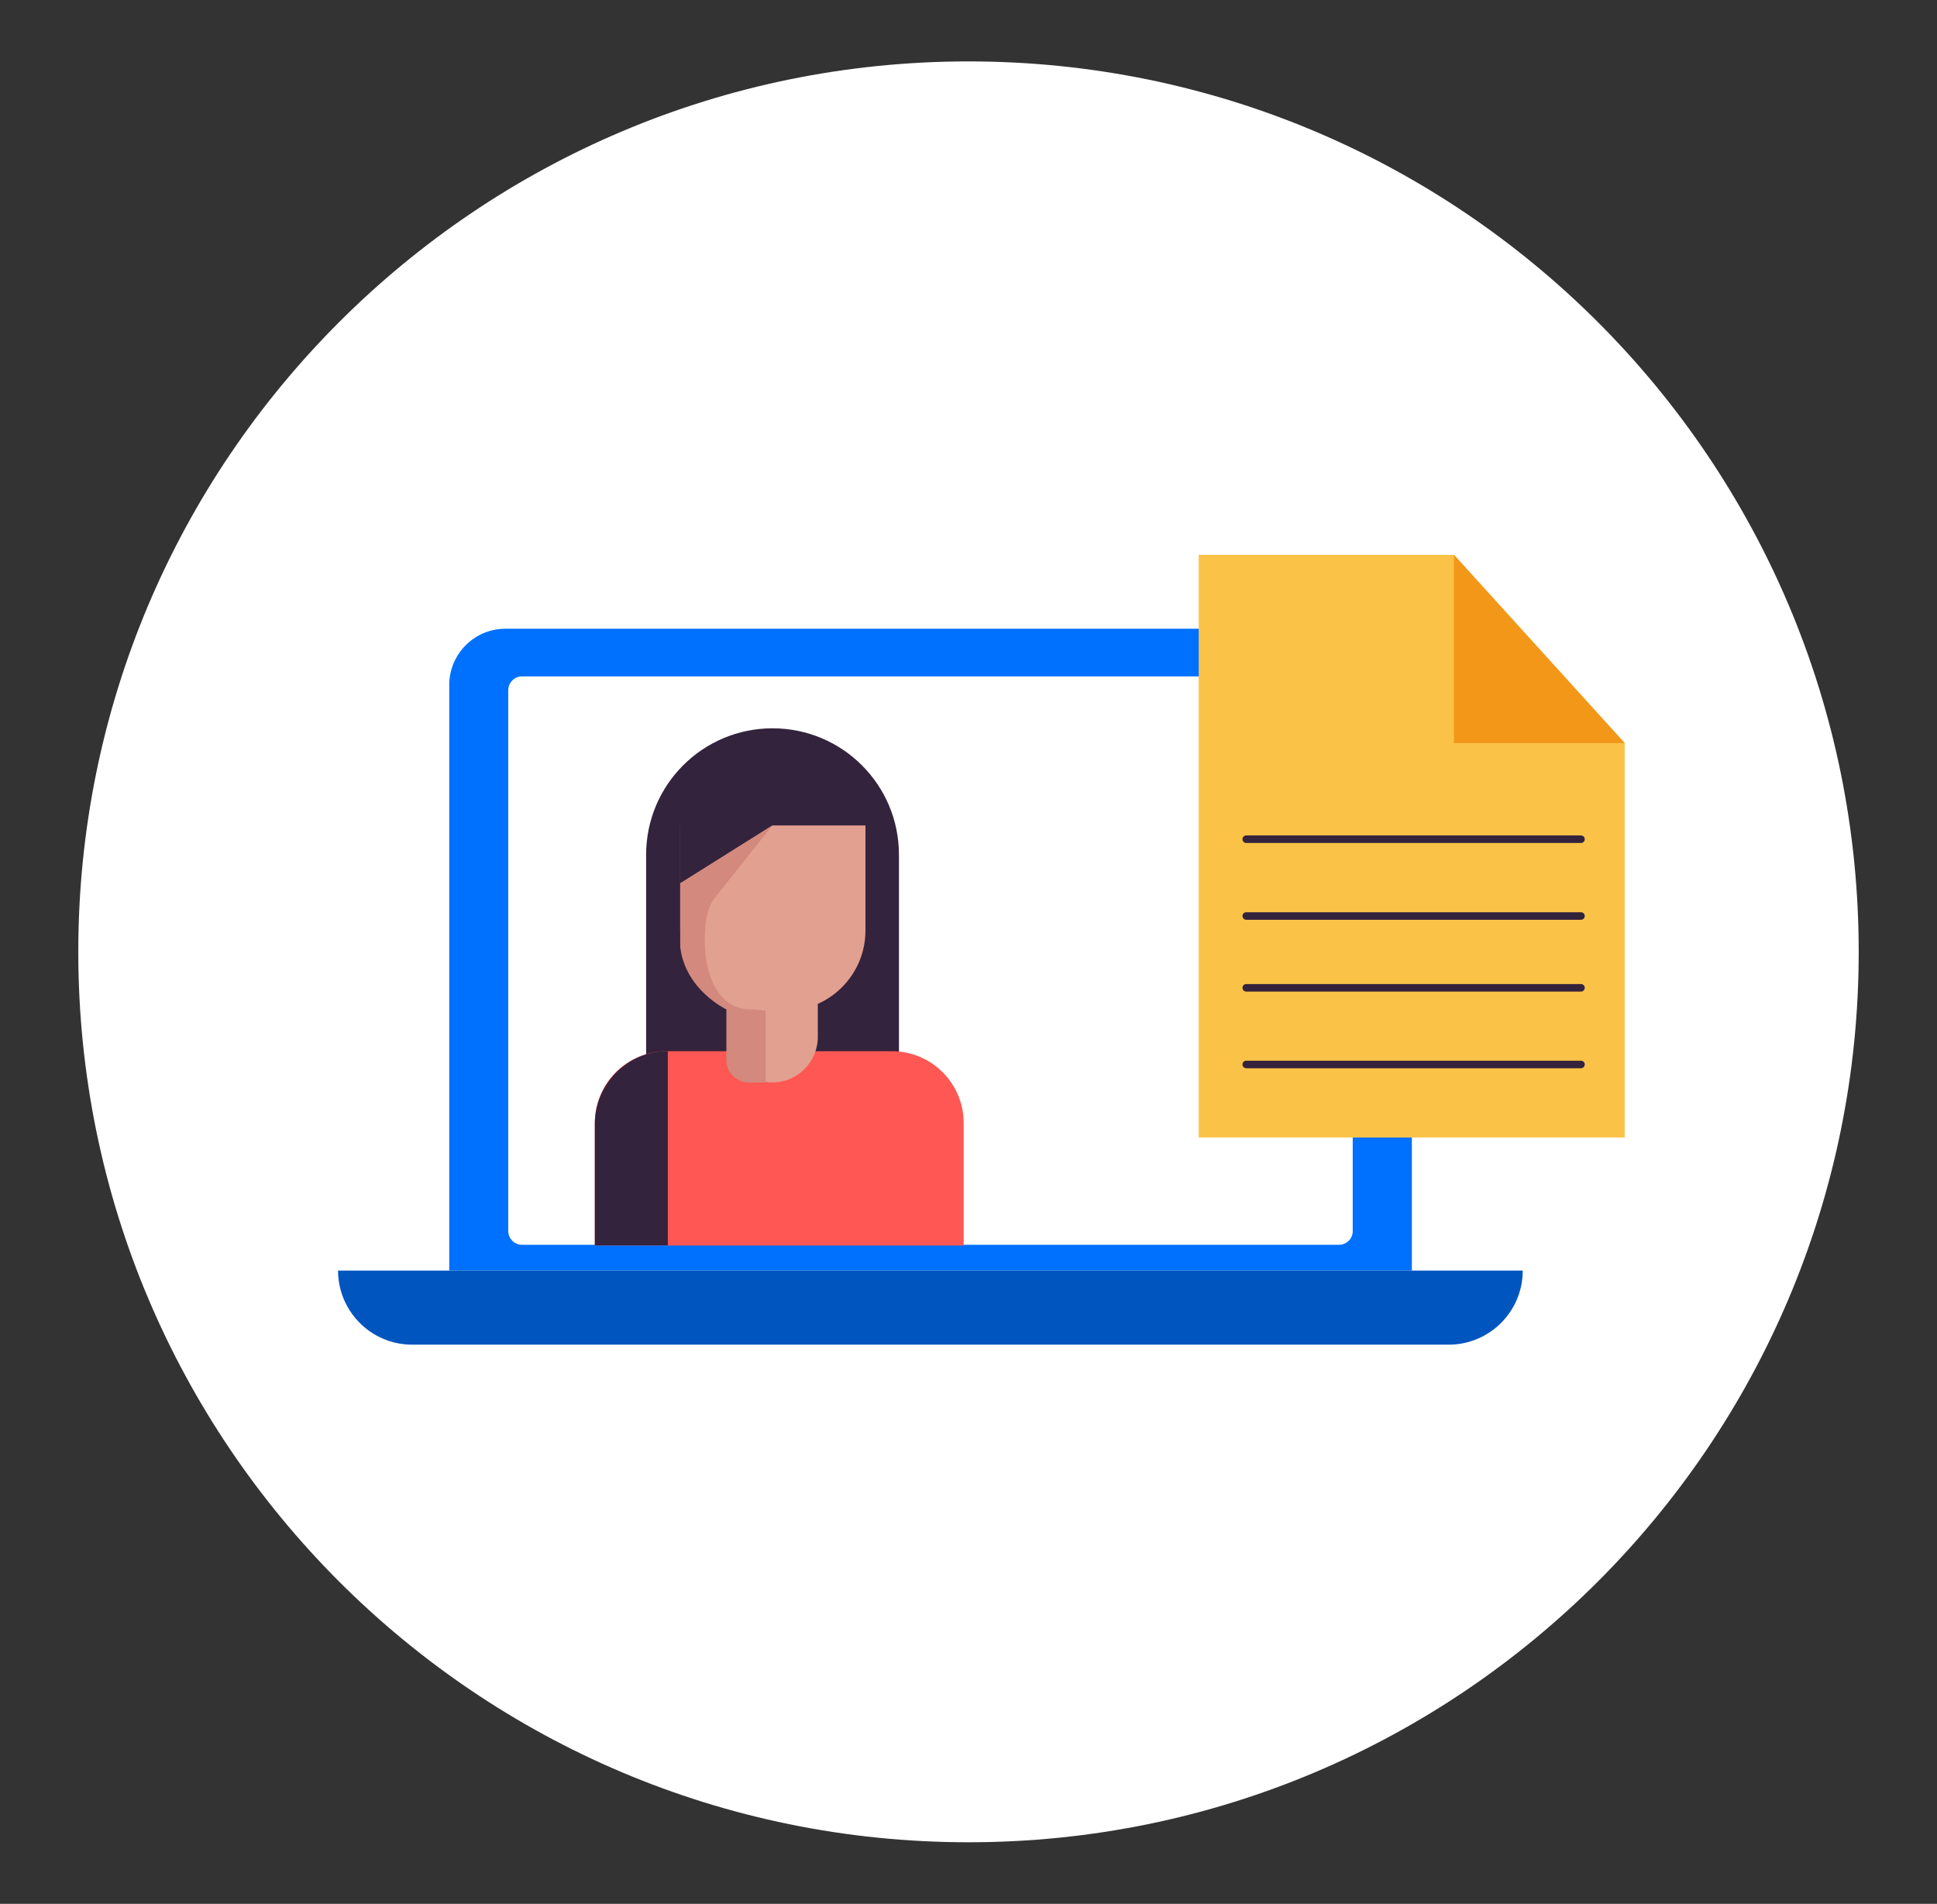
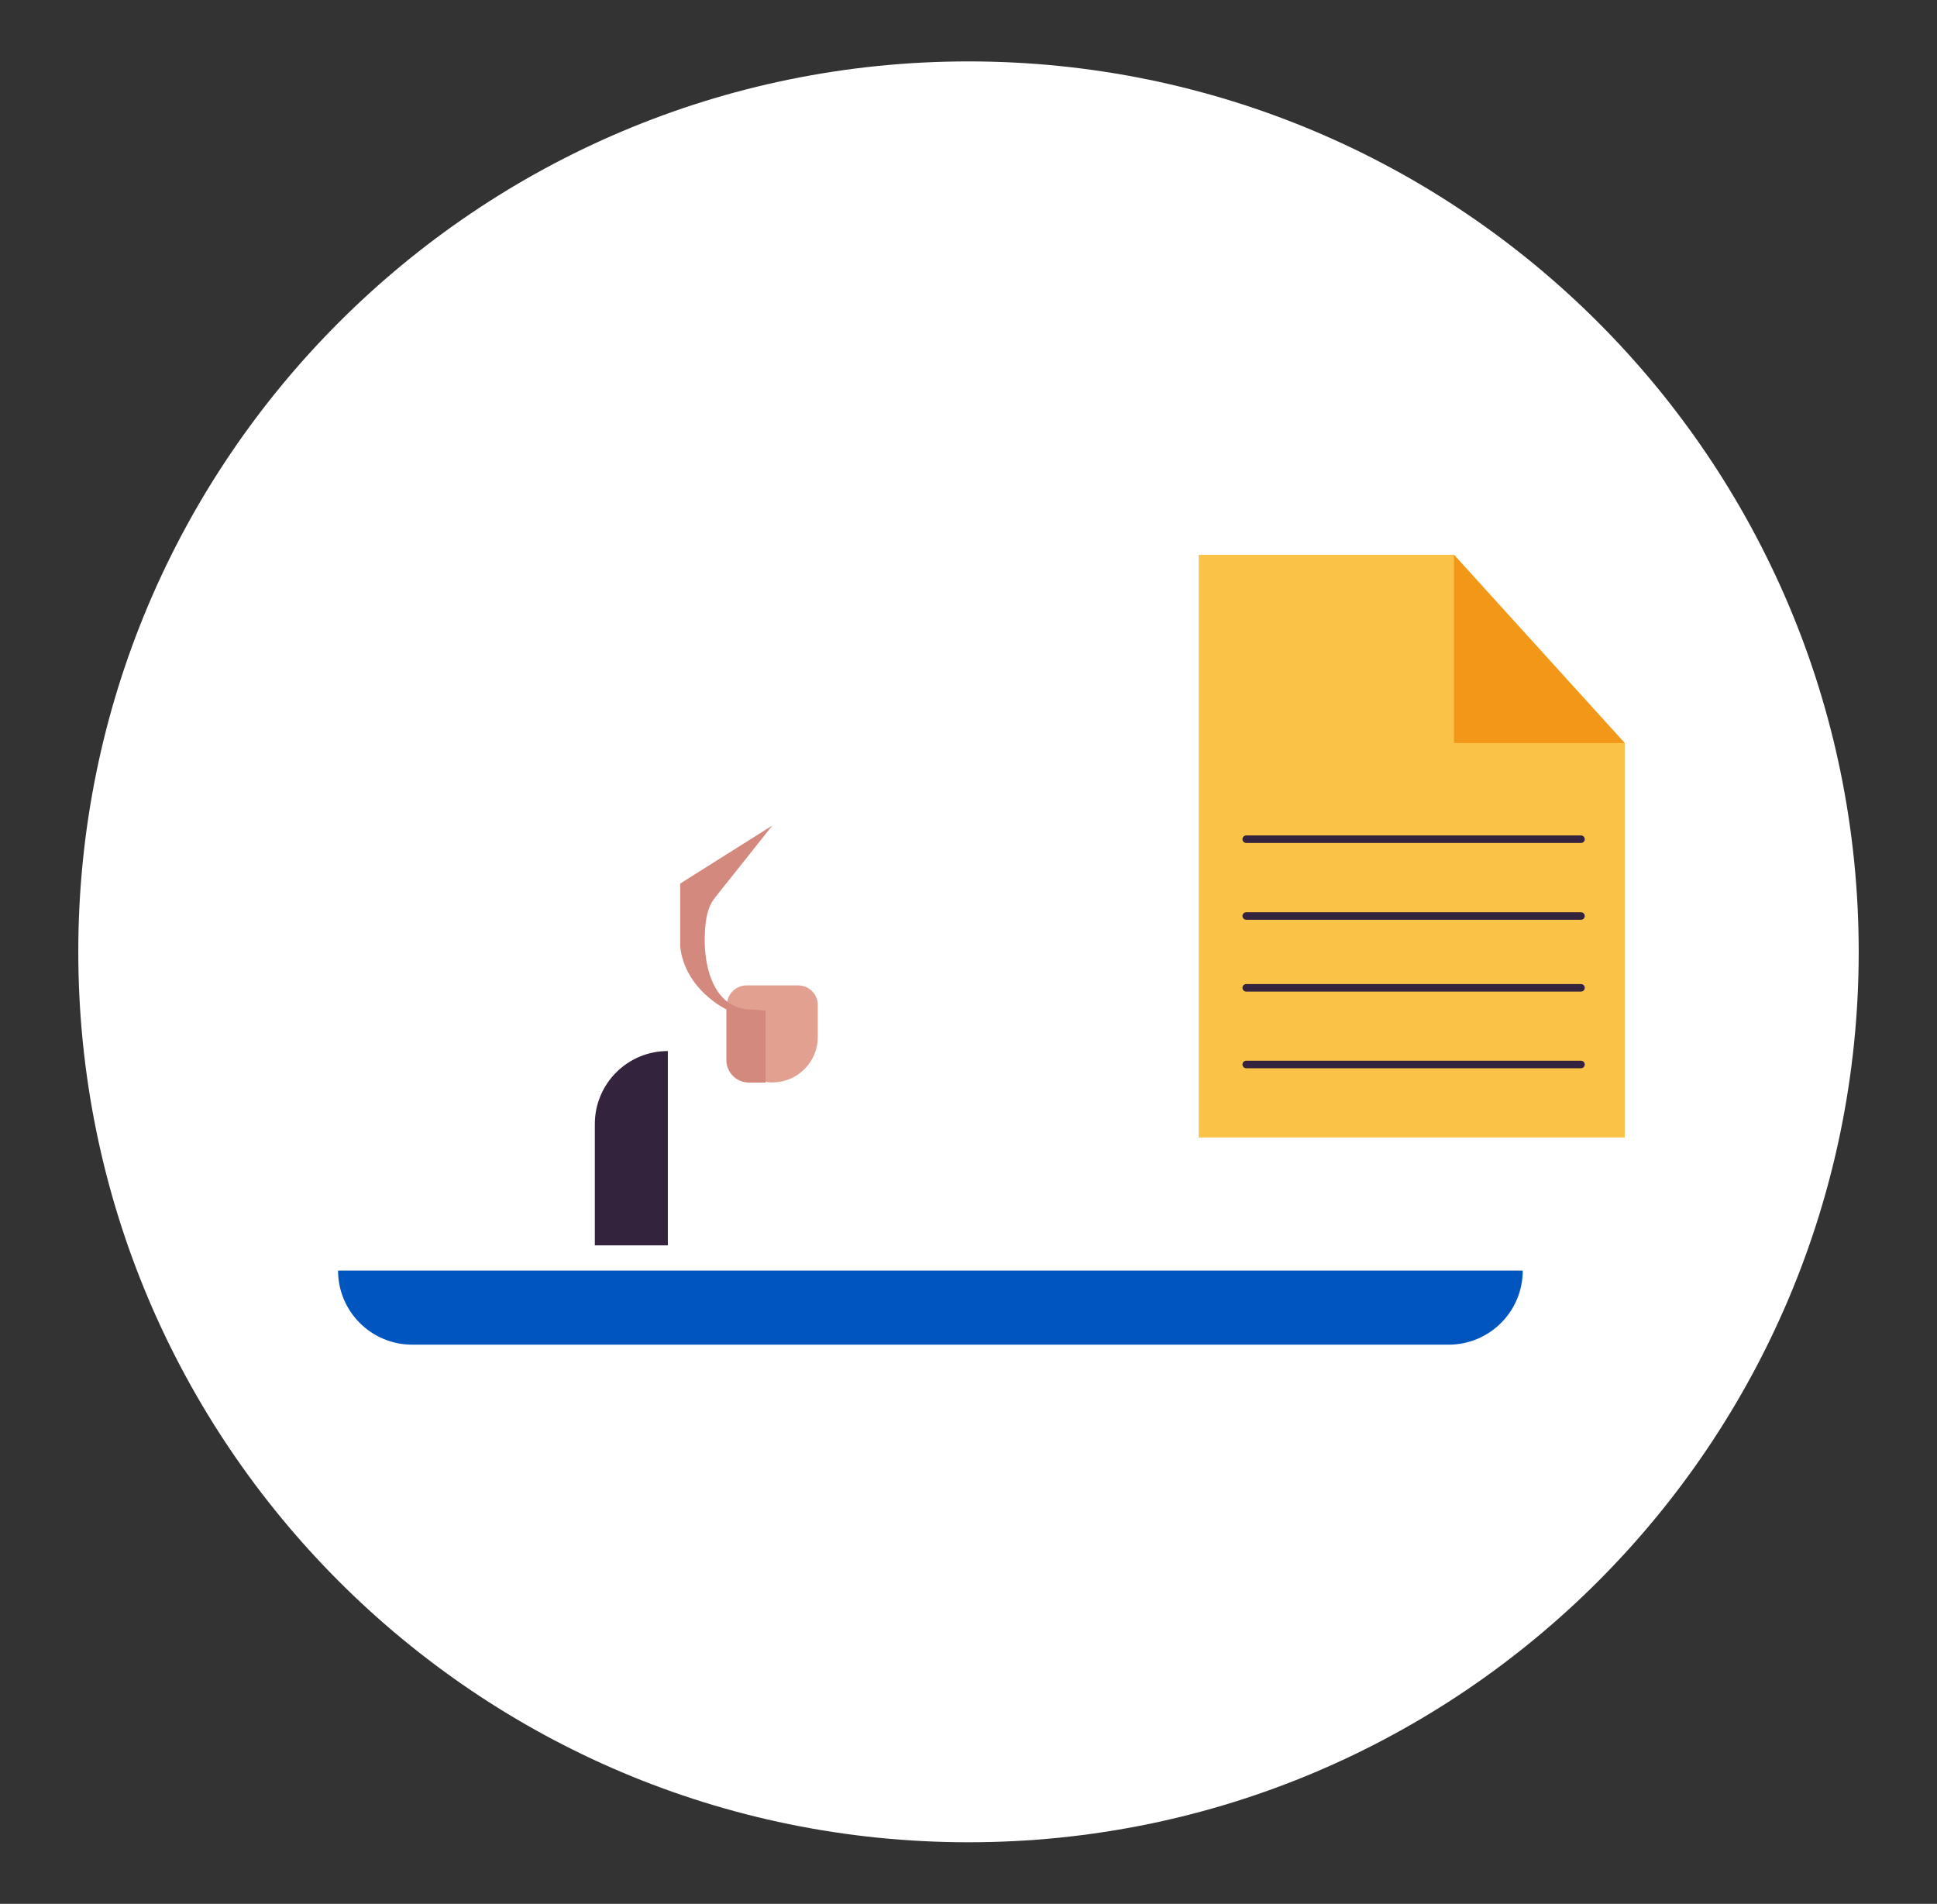
<svg xmlns="http://www.w3.org/2000/svg" enable-background="new 0 0 128.4 126.18" viewBox="0 0 128.4 126.18">
  <rect x="0" y="0" width="128.4" height="126.18" fill="#333333" stroke="none" />
  <path d="m64.2 122.1c-32.59 0-59.01-26.42-59.01-59.01-.01-32.59 26.42-59.02 59.01-59.02 32.59 0 59.01 26.42 59.01 59.01 0 32.6-26.42 59.02-59.01 59.02z" fill="#fff" />
-   <path d="m93.58 84.21h-63.8v-38.81c0-2.06 1.67-3.73 3.73-3.73h56.35c2.06 0 3.73 1.67 3.73 3.73v38.81z" fill="#0070fe" />
  <path d="m88.76 82.5h-54.16c-.5 0-.91-.41-.91-.91v-35.85c0-.5.41-.91.91-.91h54.16c.5 0 .91.41.91.91v35.86c0 .5-.41.9-.91.9z" fill="#fff" />
  <path d="m96.03 89.12h-68.71c-2.71 0-4.91-2.2-4.91-4.91h78.53c0 2.71-2.2 4.91-4.91 4.91z" fill="#0055bf" />
  <path d="m79.46 75.39h28.24v-26.14l-11.32-12.48h-16.92z" fill="#fac348" />
  <path d="m107.7 49.25-11.32-12.48v12.48z" fill="#f39719" />
-   <path d="m43.22 76.9h15.97c.22 0 .4-.18.4-.4v-19.85c0-4.63-3.75-8.38-8.38-8.38-4.63 0-8.38 3.75-8.38 8.38v19.85c-.01.22.17.4.39.4z" fill="#34233c" />
-   <path d="m50.41 66.99h1.64c2.94 0 5.32-2.38 5.32-5.32v-6.96h-12.28v6.96c0 2.94 2.38 5.32 5.32 5.32z" fill="#e2a091" />
-   <path d="m39.42 82.55h24.46v-8.12c0-2.63-2.13-4.76-4.76-4.76h-14.93c-2.63 0-4.76 2.13-4.76 4.76v8.12z" fill="#ff5753" />
  <path d="m44.27 69.66c-2.68 0-4.84 2.17-4.84 4.84v8.04h4.84z" fill="#34233c" />
  <path d="m51.2 71.74c1.66 0 3.01-1.35 3.01-3.01v-2.12c0-.72-.58-1.3-1.3-1.3h-3.42c-.72 0-1.3.58-1.3 1.3v2.12c0 1.67 1.35 3.01 3.01 3.01z" fill="#e2a091" />
-   <path d="m51.2 54.71-6.11 3.83v-5.62z" fill="#34233c" />
+   <path d="m51.2 54.71-6.11 3.83z" fill="#34233c" />
  <path d="m51.2 54.71-3.81 4.79c-.5.63-.61 1.42-.66 2.21-.16 2.57.73 5.28 3.15 5.19l.87.09v4.76h-1.1c-.83 0-1.5-.67-1.5-1.5v-3.35s-2.73-1.28-3.06-4.15v-4.19z" fill="#d3897d" />
  <g style="fill:none;stroke:#34233c;stroke-width:.5;stroke-linecap:round;stroke-linejoin:round;stroke-miterlimit:10">
    <path d="m82.61 60.71h22.19" />
    <path d="m82.61 55.62h22.19" />
    <path d="m82.61 65.47h22.19" />
    <path d="m82.61 70.55h22.19" />
  </g>
</svg>